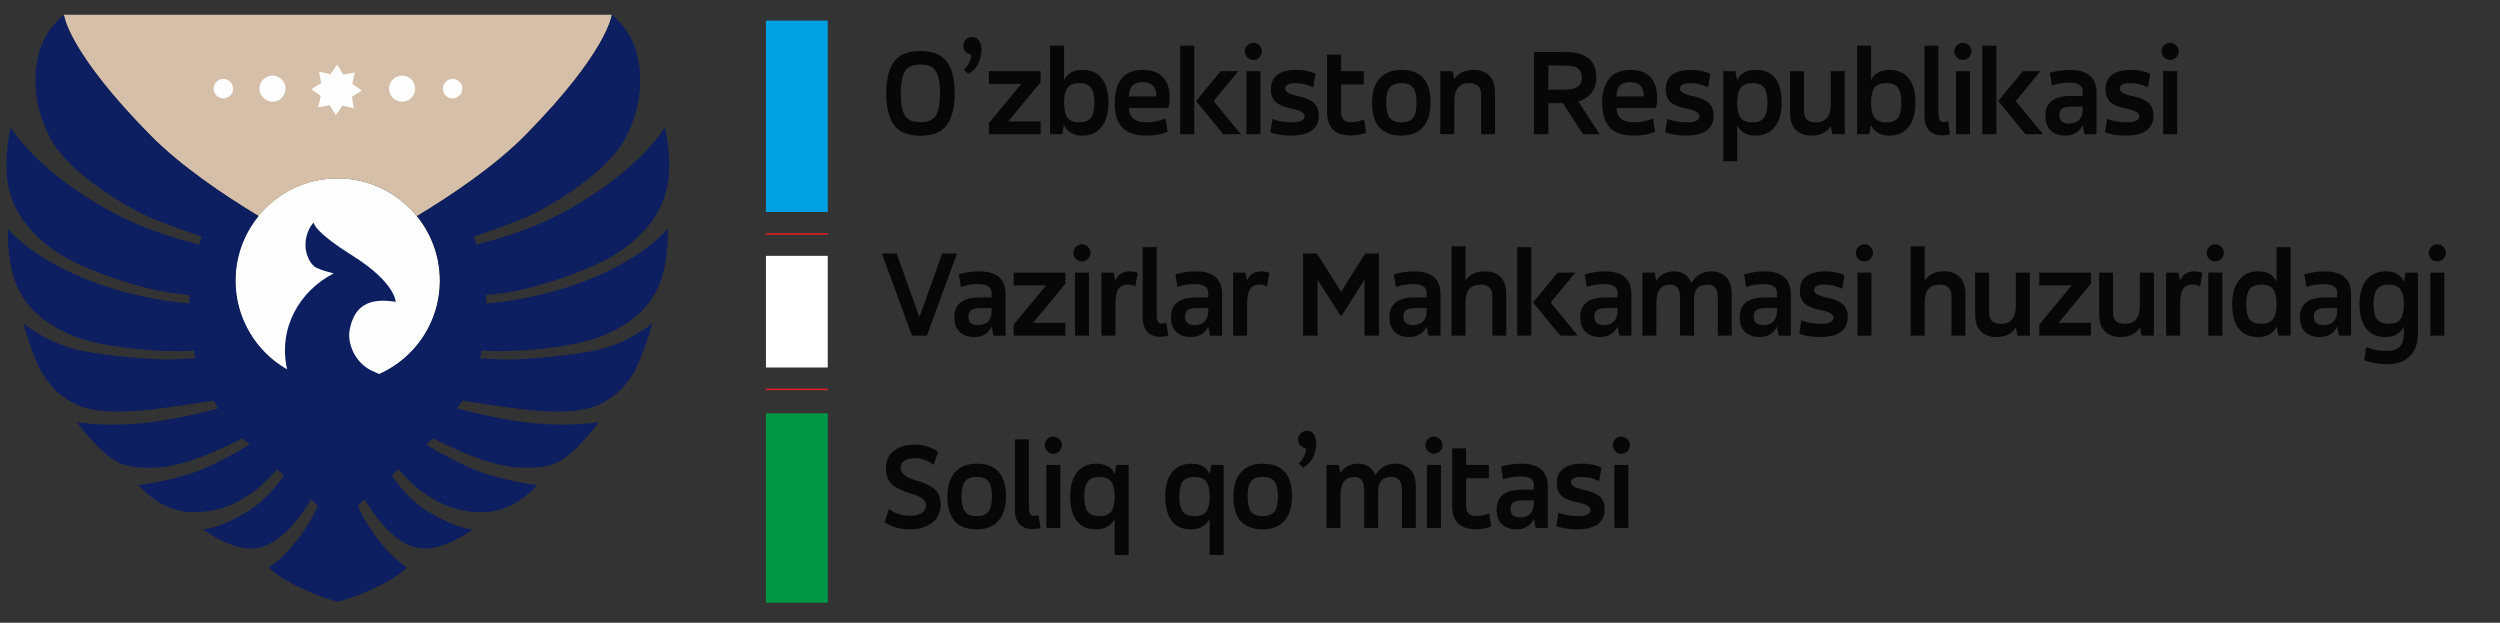
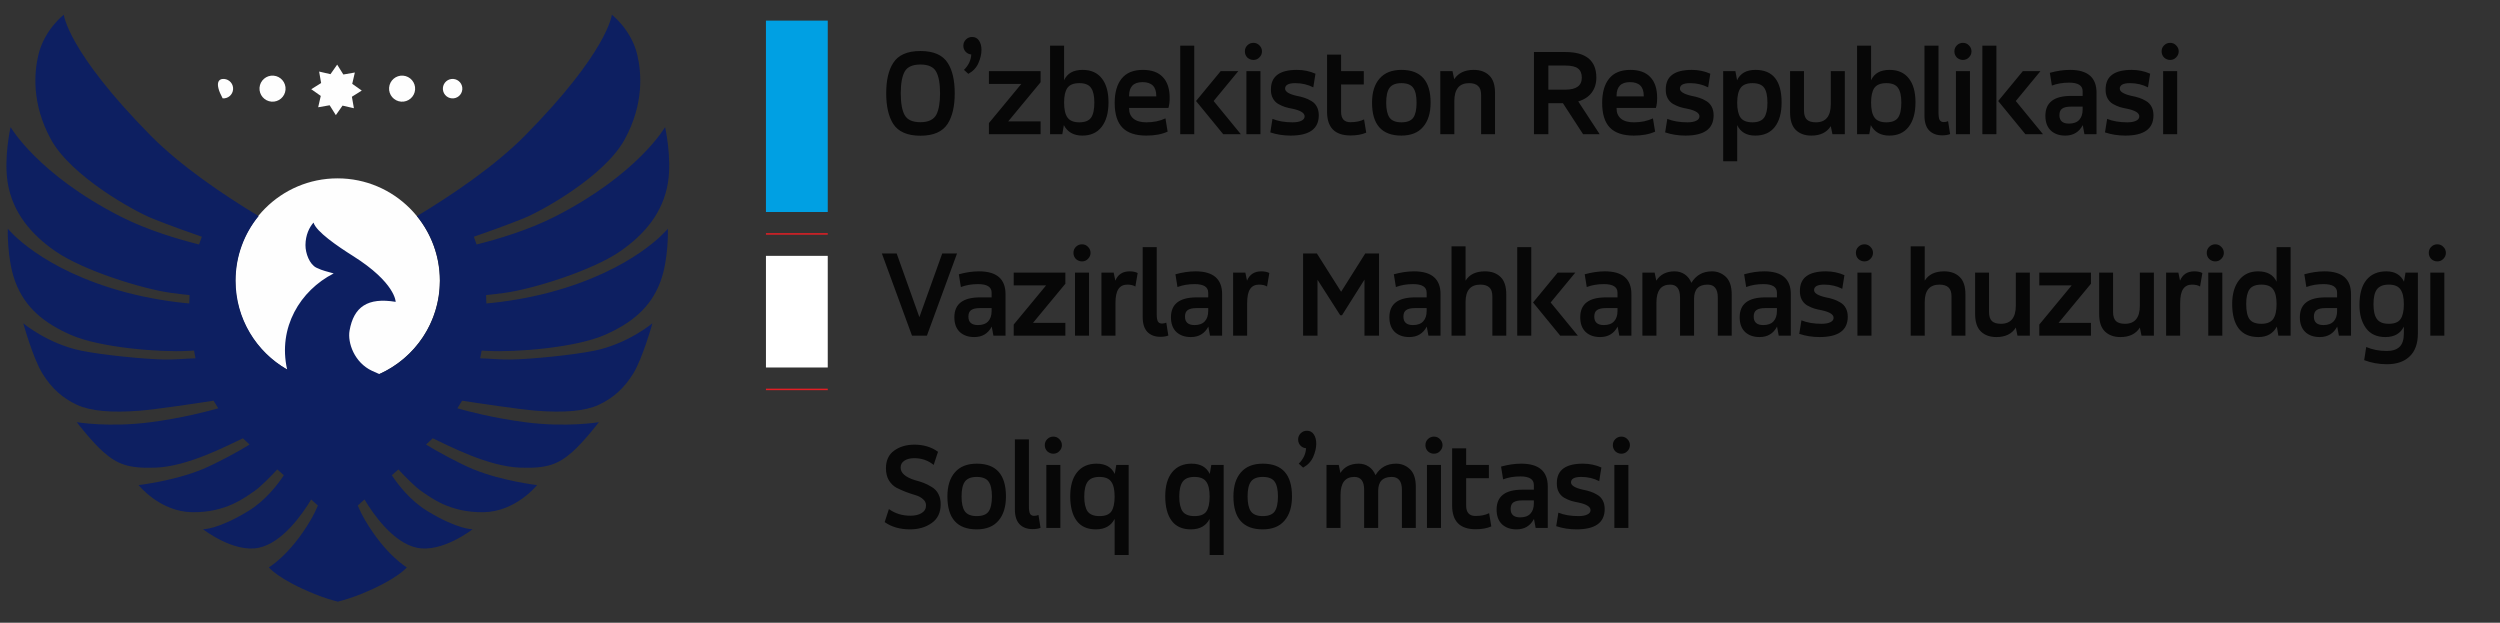
<svg xmlns="http://www.w3.org/2000/svg" width="273" height="68" viewBox="0 0 273 68" fill="none">
  <rect x="0" y="0" width="273" height="68" fill="#333333" stroke="none" />
  <g clip-path="url(#clip0_473_1348)">
    <path d="M48.028 30.649C48.028 36.82 43.026 41.822 36.858 41.822C30.69 41.822 25.69 36.82 25.69 30.649C25.69 24.479 30.69 19.477 36.858 19.477C43.026 19.477 48.028 24.479 48.028 30.649Z" fill="#FEFEFE" />
-     <path d="M7.227 2.526C7.835 4.177 9.848 8.114 16.439 14.792C19.714 18.11 24.361 21.256 28.239 23.597C30.284 21.09 33.397 19.49 36.885 19.49C40.376 19.49 43.489 21.093 45.536 23.601C49.414 21.261 54.066 18.112 57.342 14.792C66.408 5.605 66.814 1.606 66.814 1.606H6.971L7.227 2.526Z" fill="#D6BFA8" />
    <path d="M29.869 8.261C30.652 8.323 31.24 9.006 31.18 9.792C31.12 10.575 30.435 11.161 29.652 11.101C28.868 11.04 28.281 10.356 28.341 9.571C28.4 8.788 29.085 8.2 29.869 8.261Z" fill="#FEFEFE" />
    <path d="M44.019 8.261C44.801 8.323 45.389 9.006 45.329 9.792C45.268 10.575 44.583 11.161 43.8 11.101C43.016 11.04 42.429 10.356 42.49 9.571C42.551 8.788 43.234 8.2 44.019 8.261Z" fill="#FEFEFE" />
    <path d="M49.506 8.621C50.092 8.666 50.531 9.177 50.485 9.762C50.44 10.349 49.929 10.787 49.343 10.741C48.758 10.698 48.32 10.187 48.365 9.6C48.41 9.016 48.92 8.576 49.506 8.621Z" fill="#FEFEFE" />
-     <path d="M24.475 8.621C25.061 8.666 25.499 9.177 25.453 9.762C25.409 10.349 24.898 10.787 24.313 10.741C23.728 10.698 23.29 10.187 23.334 9.6C23.379 9.016 23.89 8.576 24.475 8.621Z" fill="#FEFEFE" />
+     <path d="M24.475 8.621C25.061 8.666 25.499 9.177 25.453 9.762C25.409 10.349 24.898 10.787 24.313 10.741C23.379 9.016 23.89 8.576 24.475 8.621Z" fill="#FEFEFE" />
    <path d="M36.088 8.099L36.82 7.057L37.494 8.136L38.749 7.918L38.464 9.157L39.504 9.888L38.427 10.565L38.646 11.818L37.405 11.533L36.674 12.573L35.997 11.495L34.745 11.714L35.028 10.474L33.989 9.742L35.067 9.067L34.849 7.814L36.088 8.099Z" fill="#FEFEFE" />
    <path d="M67.754 27.422C70.384 25.591 72.404 23.223 72.937 19.97C73.388 17.227 72.628 13.879 72.628 13.879C72.628 13.879 69.654 19.034 60.614 23.646C57.656 25.155 54.193 26.16 52.045 26.696C51.947 26.403 51.846 26.122 51.742 25.852C53.167 25.361 55.189 24.64 57.145 23.858C59.135 23.064 66.018 19.253 68.217 15.222C70.346 11.327 70.046 7.917 69.594 5.995C68.94 3.23 66.814 1.606 66.814 1.606C66.814 1.606 66.409 5.605 57.343 14.792C54.067 18.112 49.414 21.261 45.537 23.601C47.103 25.523 48.046 27.977 48.046 30.653C48.046 35.201 45.324 39.108 41.423 40.848C41.156 40.737 40.876 40.614 40.612 40.488C38.705 39.592 37.936 37.436 38.172 36.102C38.627 33.498 40.157 32.456 43.207 32.962C43.207 32.962 43.203 30.88 38.532 27.942C36.853 26.886 34.522 25.29 34.237 24.305C33.781 24.814 33.364 25.665 33.357 26.761C33.352 27.672 33.808 28.879 34.56 29.237C35.319 29.597 35.622 29.611 36.437 29.859C32.794 31.715 30.32 35.756 31.354 40.344C27.993 38.422 25.727 34.802 25.727 30.653C25.727 27.976 26.669 25.521 28.239 23.597C24.361 21.256 19.714 18.11 16.44 14.792C7.374 5.605 6.968 1.606 6.968 1.606C6.968 1.606 4.842 3.23 4.19 5.995C3.736 7.917 3.436 11.327 5.563 15.222C7.765 19.253 14.648 23.064 16.637 23.858C18.593 24.64 20.616 25.361 22.04 25.852C21.935 26.122 21.835 26.403 21.736 26.696C19.588 26.16 16.127 25.155 13.168 23.646C4.128 19.034 1.155 13.879 1.155 13.879C1.155 13.879 0.392 17.227 0.844 19.97C1.379 23.223 3.396 25.591 6.027 27.422C9.053 29.526 15.549 31.559 18.685 31.983C19.492 32.093 20.156 32.17 20.7 32.222C20.683 32.522 20.675 32.828 20.67 33.138C18.667 32.962 16.154 32.562 13.828 31.948C4.442 29.47 0.851 24.972 0.851 24.972C0.851 24.972 0.74 28.238 1.652 30.722C2.735 33.665 4.906 35.316 7.693 36.553C10.9 37.98 17.5 38.483 20.507 38.319C20.733 38.307 20.987 38.296 21.19 38.286C21.252 38.566 21.278 38.862 21.352 39.129C20.31 39.156 19.062 39.281 17.997 39.262C15.786 39.222 11.165 38.768 8.848 38.289C5.202 37.535 2.541 35.305 2.541 35.305C2.541 35.305 3.596 39.111 4.636 40.795C5.612 42.379 6.822 43.48 8.425 44.216C9.904 44.895 12.166 45.09 15.233 44.85C17.119 44.701 21.609 44.021 23.318 43.755C23.488 44.045 23.661 44.322 23.837 44.587C22.733 44.903 19.884 45.655 16.414 46.109C11.897 46.7 8.379 46.101 8.379 46.101C8.379 46.101 10.052 48.276 11.291 49.358C12.819 50.694 14.023 51.179 16.995 51.067C20.509 50.936 24.766 48.685 26.527 47.86C26.745 48.068 26.99 48.298 27.254 48.545C26.225 49.202 23.601 50.63 22.063 51.257C18.949 52.528 15.135 52.971 15.135 52.971C15.135 52.971 17.451 55.885 20.989 55.933C24.656 55.984 26.715 54.349 27.789 53.619C28.448 53.168 29.536 52.055 30.279 51.263C30.516 51.473 30.756 51.683 30.994 51.896C30.31 52.936 28.973 54.68 27.088 55.822C23.719 57.866 22.167 57.788 22.167 57.788C22.167 57.788 25.502 60.404 28.272 59.812C30.875 59.252 33.05 56.095 33.979 54.543C34.24 54.776 34.485 55 34.714 55.207C34.517 55.67 34.251 56.234 33.899 56.83C31.64 60.652 29.355 61.956 29.355 61.956C29.355 61.956 30.388 63.262 34.358 64.868C35.306 65.252 36.152 65.512 36.849 65.688L36.85 65.709C36.863 65.707 36.879 65.703 36.892 65.698C36.903 65.703 36.918 65.707 36.931 65.709L36.931 65.688C37.63 65.512 38.474 65.252 39.424 64.868C43.393 63.262 44.427 61.956 44.427 61.956C44.427 61.956 42.141 60.652 39.883 56.83C39.53 56.234 39.264 55.67 39.069 55.207C39.297 55 39.543 54.776 39.802 54.543C40.732 56.095 42.907 59.252 45.509 59.812C48.279 60.404 51.614 57.788 51.614 57.788C51.614 57.788 50.062 57.866 46.694 55.822C44.809 54.68 43.472 52.936 42.788 51.896C43.026 51.683 43.267 51.473 43.503 51.263C44.245 52.055 45.333 53.168 45.992 53.619C47.067 54.349 49.125 55.984 52.792 55.933C56.332 55.885 58.649 52.971 58.649 52.971C58.649 52.971 54.833 52.528 51.719 51.257C50.181 50.63 47.556 49.202 46.527 48.545C46.791 48.298 47.037 48.068 47.255 47.86C49.015 48.685 53.273 50.936 56.786 51.067C59.759 51.179 60.963 50.694 62.49 49.358C63.729 48.276 65.402 46.101 65.402 46.101C65.402 46.101 61.885 46.7 57.368 46.109C53.897 45.655 51.049 44.903 49.944 44.587C50.121 44.322 50.292 44.045 50.463 43.755C52.173 44.021 56.663 44.701 58.548 44.85C61.616 45.09 63.879 44.895 65.357 44.216C66.96 43.48 68.171 42.379 69.146 40.795C70.186 39.111 71.242 35.305 71.242 35.305C71.242 35.305 68.58 37.535 64.934 38.289C62.618 38.768 57.997 39.222 55.785 39.262C54.72 39.281 53.472 39.156 52.431 39.129C52.503 38.862 52.531 38.566 52.593 38.286C52.795 38.296 53.048 38.307 53.273 38.319C56.282 38.483 62.882 37.98 66.089 36.553C68.876 35.316 71.047 33.665 72.13 30.722C73.043 28.238 72.931 24.972 72.931 24.972C72.931 24.972 69.341 29.47 59.953 31.948C57.627 32.562 55.115 32.962 53.112 33.138C53.108 32.828 53.099 32.522 53.082 32.222C53.627 32.17 54.291 32.093 55.096 31.983C58.233 31.559 64.729 29.526 67.754 27.422Z" fill="#0D1F61" />
    <path d="M90.39 2.252H83.642V23.15H90.39V2.252Z" fill="#00A0E3" />
    <path d="M90.39 27.939H83.642V40.13H90.39V27.939Z" fill="white" />
    <path d="M90.39 25.544H83.642M83.642 42.524H90.39" stroke="#E31E24" stroke-width="0.165" stroke-miterlimit="22.926" />
-     <path d="M90.39 45.137H83.642V65.817H90.39V45.137Z" fill="#009846" />
    <path d="M102.654 10.195C102.654 9.118 102.51 8.323 102.222 7.813C101.934 7.302 101.363 7.046 100.508 7.046C99.654 7.046 99.082 7.302 98.794 7.813C98.507 8.323 98.363 9.118 98.363 10.195C98.363 11.272 98.507 12.067 98.794 12.577C99.082 13.088 99.654 13.344 100.508 13.344C101.39 13.344 101.976 13.06 102.264 12.494C102.524 11.964 102.654 11.198 102.654 10.195ZM104.256 10.195C104.256 11.598 104 12.703 103.49 13.511C102.932 14.384 101.938 14.82 100.508 14.82C99.078 14.82 98.084 14.384 97.527 13.511C97.025 12.703 96.774 11.598 96.774 10.195C96.774 8.774 97.025 7.673 97.527 6.893C98.075 6.011 99.069 5.57 100.508 5.57C101.957 5.57 102.956 6.011 103.504 6.893C104.005 7.673 104.256 8.774 104.256 10.195ZM105.198 4.998C105.198 4.729 105.291 4.501 105.477 4.316C105.663 4.13 105.89 4.037 106.16 4.037C106.485 4.037 106.736 4.172 106.912 4.441C107.089 4.701 107.177 5.04 107.177 5.458C107.177 5.904 107.065 6.382 106.842 6.893C106.619 7.395 106.253 7.785 105.742 8.063L105.268 7.631C105.77 7.13 106.034 6.568 106.062 5.946C105.821 5.927 105.616 5.83 105.449 5.653C105.282 5.467 105.198 5.249 105.198 4.998ZM111.528 9.164H107.989V7.771H113.632V8.983L110.093 13.26H113.632V14.653H107.989V13.441L111.528 9.164ZM116.005 14.653H114.667V4.984H116.2V8.76C116.543 8.008 117.217 7.631 118.22 7.631C119.13 7.631 119.827 7.938 120.31 8.551C120.802 9.164 121.048 10.037 121.048 11.17C121.048 12.322 120.797 13.218 120.296 13.859C119.804 14.491 119.102 14.807 118.192 14.807C117.245 14.807 116.571 14.426 116.172 13.664L116.005 14.653ZM119.502 11.198C119.502 10.464 119.381 9.93 119.139 9.596C118.907 9.252 118.48 9.08 117.858 9.08C117.245 9.08 116.813 9.252 116.562 9.596C116.32 9.94 116.2 10.474 116.2 11.198C116.2 11.95 116.325 12.498 116.576 12.842C116.827 13.186 117.254 13.358 117.858 13.358C118.471 13.358 118.898 13.19 119.139 12.856C119.381 12.522 119.502 11.969 119.502 11.198ZM127.728 10.697C127.728 11.142 127.682 11.505 127.589 11.783H123.298V11.853C123.298 12.327 123.46 12.698 123.785 12.967C124.11 13.228 124.579 13.358 125.192 13.358C125.973 13.358 126.664 13.214 127.268 12.926L127.505 14.375C126.873 14.663 126.098 14.807 125.178 14.807C124.008 14.807 123.14 14.519 122.573 13.943C122.006 13.358 121.723 12.457 121.723 11.24C121.723 10.107 121.974 9.224 122.476 8.593C122.986 7.952 123.762 7.631 124.802 7.631C125.759 7.631 126.483 7.892 126.976 8.412C127.477 8.932 127.728 9.693 127.728 10.697ZM123.298 10.46V10.529H126.265V10.46C126.265 9.466 125.764 8.969 124.76 8.969C123.785 8.969 123.298 9.466 123.298 10.46ZM133.574 14.653L130.607 11.031L133.296 7.771H135.218L132.529 11.031L135.497 14.653H133.574ZM130.412 14.653H128.879V4.984H130.412V14.653ZM137.64 14.653H136.108V7.771H137.64V14.653ZM136.205 6.28C136.029 6.094 135.941 5.871 135.941 5.611C135.941 5.351 136.029 5.133 136.205 4.957C136.391 4.771 136.614 4.678 136.874 4.678C137.134 4.678 137.352 4.771 137.529 4.957C137.715 5.142 137.808 5.361 137.808 5.611C137.808 5.862 137.715 6.08 137.529 6.266C137.352 6.452 137.134 6.545 136.874 6.545C136.623 6.545 136.4 6.457 136.205 6.28ZM138.717 14.458L138.954 12.982C139.567 13.232 140.301 13.358 141.155 13.358C141.555 13.358 141.87 13.302 142.103 13.19C142.344 13.079 142.465 12.916 142.465 12.703C142.465 12.341 142.033 12.067 141.169 11.881C140.853 11.825 140.575 11.76 140.333 11.686C140.101 11.611 139.85 11.5 139.581 11.351C139.321 11.194 139.121 10.98 138.982 10.71C138.842 10.441 138.777 10.121 138.787 9.749C138.787 8.337 139.734 7.631 141.629 7.631C142.353 7.631 143.027 7.771 143.649 8.049L143.412 9.54C142.818 9.234 142.163 9.08 141.448 9.08C140.705 9.08 140.333 9.28 140.333 9.68C140.333 10.014 140.765 10.279 141.629 10.474C141.935 10.529 142.209 10.599 142.451 10.683C142.692 10.757 142.943 10.873 143.203 11.031C143.463 11.18 143.663 11.389 143.802 11.658C143.942 11.918 144.011 12.229 144.011 12.591C144.011 14.068 142.985 14.807 140.932 14.807C140.152 14.807 139.414 14.691 138.717 14.458ZM144.915 12.201V5.96H146.447V7.771H148.927V9.22H146.447V12.215C146.447 12.967 146.786 13.344 147.464 13.344C148.059 13.344 148.556 13.242 148.955 13.037L149.192 14.486C148.718 14.691 148.147 14.793 147.478 14.793C145.769 14.793 144.915 13.929 144.915 12.201ZM153.031 9.08C152.418 9.08 151.986 9.252 151.736 9.596C151.494 9.93 151.373 10.469 151.373 11.212C151.373 11.955 151.494 12.498 151.736 12.842C151.986 13.186 152.418 13.358 153.031 13.358C153.654 13.358 154.086 13.19 154.327 12.856C154.569 12.512 154.689 11.964 154.689 11.212C154.689 10.469 154.569 9.93 154.327 9.596C154.086 9.252 153.654 9.08 153.031 9.08ZM153.031 14.807C150.895 14.807 149.827 13.608 149.827 11.212C149.827 10.079 150.101 9.201 150.649 8.579C151.197 7.947 151.991 7.631 153.031 7.631C155.158 7.631 156.222 8.825 156.222 11.212C156.222 12.345 155.948 13.228 155.4 13.859C154.861 14.491 154.072 14.807 153.031 14.807ZM158.812 14.653H157.28V7.771H158.617L158.798 8.649C159.244 7.971 159.955 7.631 160.93 7.631C161.645 7.631 162.212 7.836 162.63 8.245C163.048 8.644 163.257 9.28 163.257 10.153V14.653H161.738V10.376C161.738 9.912 161.626 9.582 161.404 9.387C161.19 9.183 160.865 9.08 160.428 9.08C159.351 9.08 158.812 9.74 158.812 11.059V14.653ZM174.321 8.481C174.321 9.122 174.149 9.67 173.805 10.125C173.471 10.571 172.983 10.887 172.343 11.073L174.683 14.653H172.872L170.671 11.268H169.082V14.653H167.508V5.681H170.935C173.192 5.681 174.321 6.614 174.321 8.481ZM170.935 7.158H169.082V9.791H170.935C172.134 9.791 172.733 9.354 172.733 8.481C172.733 8.026 172.593 7.692 172.315 7.478C172.045 7.265 171.586 7.158 170.935 7.158ZM180.96 10.697C180.96 11.142 180.914 11.505 180.821 11.783H176.53V11.853C176.53 12.327 176.693 12.698 177.018 12.967C177.343 13.228 177.812 13.358 178.425 13.358C179.205 13.358 179.897 13.214 180.501 12.926L180.738 14.375C180.106 14.663 179.33 14.807 178.411 14.807C177.241 14.807 176.372 14.519 175.806 13.943C175.239 13.358 174.956 12.457 174.956 11.24C174.956 10.107 175.206 9.224 175.708 8.593C176.219 7.952 176.994 7.631 178.035 7.631C178.991 7.631 179.716 7.892 180.208 8.412C180.71 8.932 180.96 9.693 180.96 10.697ZM176.53 10.46V10.529H179.498V10.46C179.498 9.466 178.996 8.969 177.993 8.969C177.018 8.969 176.53 9.466 176.53 10.46ZM181.833 14.458L182.07 12.982C182.683 13.232 183.417 13.358 184.271 13.358C184.67 13.358 184.986 13.302 185.218 13.19C185.46 13.079 185.581 12.916 185.581 12.703C185.581 12.341 185.149 12.067 184.285 11.881C183.969 11.825 183.691 11.76 183.449 11.686C183.217 11.611 182.966 11.5 182.697 11.351C182.437 11.194 182.237 10.98 182.098 10.71C181.958 10.441 181.893 10.121 181.903 9.749C181.903 8.337 182.85 7.631 184.745 7.631C185.469 7.631 186.143 7.771 186.765 8.049L186.528 9.54C185.934 9.234 185.279 9.08 184.564 9.08C183.821 9.08 183.449 9.28 183.449 9.68C183.449 10.014 183.881 10.279 184.745 10.474C185.051 10.529 185.325 10.599 185.567 10.683C185.808 10.757 186.059 10.873 186.319 11.031C186.579 11.18 186.779 11.389 186.918 11.658C187.058 11.918 187.127 12.229 187.127 12.591C187.127 14.068 186.101 14.807 184.048 14.807C183.268 14.807 182.53 14.691 181.833 14.458ZM189.702 17.607H188.17V7.771H189.507L189.689 8.76C190.042 8.008 190.71 7.631 191.695 7.631C193.599 7.631 194.551 8.82 194.551 11.198C194.551 12.331 194.305 13.218 193.812 13.859C193.32 14.491 192.605 14.807 191.667 14.807C190.72 14.807 190.065 14.426 189.702 13.664V17.607ZM193.004 11.226C193.004 10.455 192.884 9.907 192.642 9.582C192.41 9.248 191.983 9.08 191.36 9.08C190.757 9.08 190.329 9.252 190.079 9.596C189.828 9.94 189.702 10.483 189.702 11.226C189.702 11.95 189.823 12.489 190.065 12.842C190.316 13.186 190.747 13.358 191.36 13.358C191.973 13.358 192.401 13.186 192.642 12.842C192.884 12.498 193.004 11.96 193.004 11.226ZM199.921 7.771H201.454V14.653H200.102L199.921 13.776C199.485 14.463 198.779 14.807 197.803 14.807C197.088 14.807 196.522 14.602 196.104 14.194C195.686 13.785 195.477 13.149 195.477 12.285V7.771H196.995V12.062C196.995 12.526 197.102 12.861 197.316 13.065C197.529 13.26 197.855 13.358 198.291 13.358C199.378 13.358 199.921 12.698 199.921 11.379V7.771ZM204.128 14.653H202.79V4.984H204.323V8.76C204.666 8.008 205.34 7.631 206.343 7.631C207.253 7.631 207.95 7.938 208.433 8.551C208.925 9.164 209.171 10.037 209.171 11.17C209.171 12.322 208.92 13.218 208.419 13.859C207.926 14.491 207.225 14.807 206.315 14.807C205.368 14.807 204.694 14.426 204.295 13.664L204.128 14.653ZM207.625 11.198C207.625 10.464 207.504 9.93 207.262 9.596C207.03 9.252 206.603 9.08 205.981 9.08C205.368 9.08 204.936 9.252 204.685 9.596C204.443 9.94 204.323 10.474 204.323 11.198C204.323 11.95 204.448 12.498 204.699 12.842C204.95 13.186 205.377 13.358 205.981 13.358C206.594 13.358 207.021 13.19 207.262 12.856C207.504 12.522 207.625 11.969 207.625 11.198ZM210.153 12.633V4.984H211.685V12.313C211.685 12.684 211.727 12.949 211.811 13.107C211.903 13.255 212.052 13.33 212.256 13.33C212.433 13.33 212.591 13.297 212.73 13.232L212.953 14.639C212.73 14.732 212.442 14.779 212.089 14.779C211.485 14.779 211.012 14.602 210.668 14.249C210.324 13.887 210.153 13.348 210.153 12.633ZM215.12 14.653H213.587V7.771H215.12V14.653ZM213.685 6.28C213.508 6.094 213.42 5.871 213.42 5.611C213.42 5.351 213.508 5.133 213.685 4.957C213.871 4.771 214.094 4.678 214.354 4.678C214.614 4.678 214.832 4.771 215.008 4.957C215.194 5.142 215.287 5.361 215.287 5.611C215.287 5.862 215.194 6.08 215.008 6.266C214.832 6.452 214.614 6.545 214.354 6.545C214.103 6.545 213.88 6.457 213.685 6.28ZM221.17 14.653L218.203 11.031L220.892 7.771H222.814L220.125 11.031L223.093 14.653H221.17ZM218.008 14.653H216.475V4.984H218.008V14.653ZM228.942 10.125V14.653H227.619L227.438 13.664C227.038 14.426 226.402 14.807 225.529 14.807C224.87 14.807 224.34 14.621 223.941 14.249C223.551 13.868 223.356 13.334 223.356 12.647C223.356 11.198 224.289 10.474 226.156 10.474H227.424V9.958C227.424 9.336 226.932 9.025 225.947 9.025C225.25 9.025 224.623 9.132 224.066 9.345L223.843 7.952C224.614 7.738 225.348 7.631 226.045 7.631C227.977 7.631 228.942 8.463 228.942 10.125ZM227.424 11.964V11.644H226.156C225.71 11.644 225.385 11.718 225.181 11.867C224.986 12.006 224.888 12.243 224.888 12.577C224.888 13.19 225.236 13.497 225.933 13.497C226.425 13.497 226.797 13.362 227.048 13.093C227.298 12.824 227.424 12.447 227.424 11.964ZM229.864 14.458L230.101 12.982C230.714 13.232 231.448 13.358 232.302 13.358C232.702 13.358 233.018 13.302 233.25 13.19C233.491 13.079 233.612 12.916 233.612 12.703C233.612 12.341 233.18 12.067 232.316 11.881C232.001 11.825 231.722 11.76 231.48 11.686C231.248 11.611 230.997 11.5 230.728 11.351C230.468 11.194 230.268 10.98 230.129 10.71C229.99 10.441 229.925 10.121 229.934 9.749C229.934 8.337 230.881 7.631 232.776 7.631C233.501 7.631 234.174 7.771 234.796 8.049L234.559 9.54C233.965 9.234 233.31 9.08 232.595 9.08C231.852 9.08 231.48 9.28 231.48 9.68C231.48 10.014 231.912 10.279 232.776 10.474C233.083 10.529 233.357 10.599 233.598 10.683C233.84 10.757 234.09 10.873 234.35 11.031C234.611 11.18 234.81 11.389 234.95 11.658C235.089 11.918 235.159 12.229 235.159 12.591C235.159 14.068 234.132 14.807 232.08 14.807C231.299 14.807 230.561 14.691 229.864 14.458ZM237.748 14.653H236.215V7.771H237.748V14.653ZM236.313 6.28C236.136 6.094 236.048 5.871 236.048 5.611C236.048 5.351 236.136 5.133 236.313 4.957C236.498 4.771 236.721 4.678 236.981 4.678C237.242 4.678 237.46 4.771 237.636 4.957C237.822 5.142 237.915 5.361 237.915 5.611C237.915 5.862 237.822 6.08 237.636 6.266C237.46 6.452 237.242 6.545 236.981 6.545C236.731 6.545 236.508 6.457 236.313 6.28ZM102.891 27.681H104.507L101.219 36.653H99.589L96.301 27.681H97.917L100.397 34.633L102.891 27.681ZM109.803 32.125V36.653H108.479L108.298 35.664C107.899 36.426 107.263 36.807 106.39 36.807C105.73 36.807 105.201 36.621 104.801 36.249C104.411 35.868 104.216 35.334 104.216 34.647C104.216 33.198 105.15 32.474 107.017 32.474H108.284V31.958C108.284 31.336 107.792 31.025 106.808 31.025C106.111 31.025 105.484 31.131 104.927 31.345L104.704 29.952C105.475 29.738 106.208 29.631 106.905 29.631C108.837 29.631 109.803 30.463 109.803 32.125ZM108.284 33.964V33.644H107.017C106.571 33.644 106.246 33.718 106.041 33.867C105.846 34.006 105.749 34.243 105.749 34.577C105.749 35.19 106.097 35.497 106.794 35.497C107.286 35.497 107.657 35.362 107.908 35.093C108.159 34.824 108.284 34.447 108.284 33.964ZM114.236 31.164H110.697V29.771H116.339V30.983L112.801 35.26H116.339V36.653H110.697V35.441L114.236 31.164ZM118.921 36.653H117.389V29.771H118.921V36.653ZM117.486 28.28C117.31 28.094 117.221 27.871 117.221 27.611C117.221 27.351 117.31 27.133 117.486 26.956C117.672 26.771 117.895 26.678 118.155 26.678C118.415 26.678 118.633 26.771 118.81 26.956C118.995 27.142 119.088 27.36 119.088 27.611C119.088 27.862 118.995 28.08 118.81 28.266C118.633 28.452 118.415 28.545 118.155 28.545C117.904 28.545 117.681 28.456 117.486 28.28ZM121.809 36.653H120.277V29.771H121.614L121.795 30.648C122.074 29.971 122.594 29.631 123.356 29.631C123.708 29.631 124.001 29.692 124.233 29.813L123.982 31.289C123.769 31.15 123.476 31.08 123.105 31.08C122.668 31.08 122.343 31.243 122.129 31.568C121.916 31.884 121.809 32.395 121.809 33.101V36.653ZM124.782 34.633V26.984H126.314V34.313C126.314 34.684 126.356 34.949 126.44 35.107C126.533 35.255 126.681 35.33 126.886 35.33C127.062 35.33 127.22 35.297 127.359 35.232L127.582 36.639C127.359 36.732 127.071 36.779 126.718 36.779C126.115 36.779 125.641 36.602 125.297 36.249C124.954 35.887 124.782 35.348 124.782 34.633ZM133.455 32.125V36.653H132.132L131.95 35.664C131.551 36.426 130.915 36.807 130.042 36.807C129.382 36.807 128.853 36.621 128.453 36.249C128.063 35.868 127.868 35.334 127.868 34.647C127.868 33.198 128.802 32.474 130.669 32.474H131.936V31.958C131.936 31.336 131.444 31.025 130.46 31.025C129.763 31.025 129.136 31.131 128.579 31.345L128.356 29.952C129.127 29.738 129.861 29.631 130.557 29.631C132.489 29.631 133.455 30.463 133.455 32.125ZM131.936 33.964V33.644H130.669C130.223 33.644 129.898 33.718 129.693 33.867C129.498 34.006 129.401 34.243 129.401 34.577C129.401 35.19 129.749 35.497 130.446 35.497C130.938 35.497 131.31 35.362 131.56 35.093C131.811 34.824 131.936 34.447 131.936 33.964ZM136.188 36.653H134.656V29.771H135.993L136.174 30.648C136.453 29.971 136.973 29.631 137.735 29.631C138.088 29.631 138.38 29.692 138.612 29.813L138.362 31.289C138.148 31.15 137.855 31.08 137.484 31.08C137.047 31.08 136.722 31.243 136.509 31.568C136.295 31.884 136.188 32.395 136.188 33.101V36.653ZM143.873 36.653H142.299V27.681H143.804L146.451 31.861L149.084 27.681H150.589V36.653H149V30.537L146.548 34.424H146.353L143.873 30.551V36.653ZM157.307 32.125V36.653H155.984L155.803 35.664C155.403 36.426 154.767 36.807 153.894 36.807C153.235 36.807 152.705 36.621 152.306 36.249C151.916 35.868 151.721 35.334 151.721 34.647C151.721 33.198 152.654 32.474 154.521 32.474H155.789V31.958C155.789 31.336 155.297 31.025 154.312 31.025C153.615 31.025 152.988 31.131 152.431 31.345L152.208 29.952C152.979 29.738 153.713 29.631 154.41 29.631C156.342 29.631 157.307 30.463 157.307 32.125ZM155.789 33.964V33.644H154.521C154.075 33.644 153.75 33.718 153.546 33.867C153.351 34.006 153.253 34.243 153.253 34.577C153.253 35.19 153.602 35.497 154.298 35.497C154.79 35.497 155.162 35.362 155.413 35.093C155.663 34.824 155.789 34.447 155.789 33.964ZM160.04 36.653H158.508V26.901H160.04V30.648C160.458 29.971 161.164 29.631 162.158 29.631C162.873 29.631 163.44 29.836 163.858 30.244C164.276 30.644 164.485 31.28 164.485 32.153V36.653H162.966V32.376C162.966 31.912 162.855 31.582 162.632 31.387C162.418 31.183 162.093 31.08 161.657 31.08C160.579 31.08 160.04 31.712 160.04 32.975V36.653ZM170.377 36.653L167.41 33.031L170.098 29.771H172.021L169.332 33.031L172.3 36.653H170.377ZM167.214 36.653H165.682V26.984H167.214V36.653ZM178.149 32.125V36.653H176.826L176.645 35.664C176.245 36.426 175.609 36.807 174.736 36.807C174.076 36.807 173.547 36.621 173.148 36.249C172.757 35.868 172.562 35.334 172.562 34.647C172.562 33.198 173.496 32.474 175.363 32.474H176.631V31.958C176.631 31.336 176.138 31.025 175.154 31.025C174.457 31.025 173.83 31.131 173.273 31.345L173.05 29.952C173.821 29.738 174.555 29.631 175.251 29.631C177.183 29.631 178.149 30.463 178.149 32.125ZM176.631 33.964V33.644H175.363C174.917 33.644 174.592 33.718 174.388 33.867C174.192 34.006 174.095 34.243 174.095 34.577C174.095 35.19 174.443 35.497 175.14 35.497C175.632 35.497 176.004 35.362 176.254 35.093C176.505 34.824 176.631 34.447 176.631 33.964ZM180.882 36.653H179.35V29.771H180.687L180.868 30.648C181.296 29.971 181.964 29.631 182.875 29.631C183.274 29.631 183.636 29.738 183.961 29.952C184.286 30.166 184.532 30.477 184.7 30.885C185.21 30.049 185.958 29.631 186.943 29.631C187.537 29.631 188.048 29.836 188.475 30.244C188.893 30.653 189.102 31.289 189.102 32.153V36.653H187.584V32.488C187.584 31.549 187.212 31.08 186.469 31.08C185.484 31.08 184.992 31.591 184.992 32.613V36.653H183.46V32.488C183.46 31.549 183.102 31.08 182.387 31.08C181.384 31.08 180.882 31.735 180.882 33.045V36.653ZM195.558 32.125V36.653H194.235L194.054 35.664C193.654 36.426 193.018 36.807 192.145 36.807C191.486 36.807 190.956 36.621 190.557 36.249C190.167 35.868 189.972 35.334 189.972 34.647C189.972 33.198 190.905 32.474 192.772 32.474H194.04V31.958C194.04 31.336 193.548 31.025 192.563 31.025C191.866 31.025 191.24 31.131 190.682 31.345L190.459 29.952C191.23 29.738 191.964 29.631 192.661 29.631C194.593 29.631 195.558 30.463 195.558 32.125ZM194.04 33.964V33.644H192.772C192.326 33.644 192.001 33.718 191.797 33.867C191.602 34.006 191.504 34.243 191.504 34.577C191.504 35.19 191.853 35.497 192.549 35.497C193.041 35.497 193.413 35.362 193.664 35.093C193.914 34.824 194.04 34.447 194.04 33.964ZM196.48 36.458L196.717 34.981C197.33 35.232 198.064 35.358 198.918 35.358C199.318 35.358 199.634 35.302 199.866 35.19C200.107 35.079 200.228 34.916 200.228 34.703C200.228 34.341 199.796 34.067 198.932 33.881C198.617 33.825 198.338 33.76 198.096 33.686C197.864 33.611 197.613 33.5 197.344 33.351C197.084 33.194 196.884 32.98 196.745 32.711C196.606 32.441 196.541 32.121 196.55 31.749C196.55 30.337 197.497 29.631 199.392 29.631C200.117 29.631 200.79 29.771 201.412 30.049L201.175 31.54C200.581 31.234 199.926 31.08 199.211 31.08C198.468 31.08 198.096 31.28 198.096 31.68C198.096 32.014 198.528 32.279 199.392 32.474C199.699 32.529 199.973 32.599 200.214 32.683C200.456 32.757 200.706 32.873 200.966 33.031C201.227 33.18 201.426 33.389 201.566 33.658C201.705 33.918 201.775 34.229 201.775 34.591C201.775 36.068 200.748 36.807 198.696 36.807C197.915 36.807 197.177 36.691 196.48 36.458ZM204.364 36.653H202.831V29.771H204.364V36.653ZM202.929 28.28C202.752 28.094 202.664 27.871 202.664 27.611C202.664 27.351 202.752 27.133 202.929 26.956C203.115 26.771 203.337 26.678 203.597 26.678C203.858 26.678 204.076 26.771 204.252 26.956C204.438 27.142 204.531 27.36 204.531 27.611C204.531 27.862 204.438 28.08 204.252 28.266C204.076 28.452 203.858 28.545 203.597 28.545C203.347 28.545 203.124 28.456 202.929 28.28ZM210.181 36.653H208.648V26.901H210.181V30.648C210.599 29.971 211.305 29.631 212.298 29.631C213.014 29.631 213.58 29.836 213.998 30.244C214.416 30.644 214.625 31.28 214.625 32.153V36.653H213.106V32.376C213.106 31.912 212.995 31.582 212.772 31.387C212.558 31.183 212.233 31.08 211.797 31.08C210.719 31.08 210.181 31.712 210.181 32.975V36.653ZM220.127 29.771H221.66V36.653H220.308L220.127 35.776C219.691 36.463 218.985 36.807 218.009 36.807C217.294 36.807 216.728 36.602 216.31 36.194C215.892 35.785 215.683 35.149 215.683 34.285V29.771H217.201V34.062C217.201 34.526 217.308 34.861 217.522 35.065C217.735 35.26 218.061 35.358 218.497 35.358C219.584 35.358 220.127 34.698 220.127 33.379V29.771ZM226.228 31.164H222.69V29.771H228.332V30.983L224.793 35.26H228.332V36.653H222.69V35.441L226.228 31.164ZM233.672 29.771H235.205V36.653H233.854L233.672 35.776C233.236 36.463 232.53 36.807 231.555 36.807C230.84 36.807 230.273 36.602 229.855 36.194C229.437 35.785 229.228 35.149 229.228 34.285V29.771H230.747V34.062C230.747 34.526 230.854 34.861 231.067 35.065C231.281 35.26 231.606 35.358 232.042 35.358C233.129 35.358 233.672 34.698 233.672 33.379V29.771ZM238.074 36.653H236.541V29.771H237.879L238.06 30.648C238.339 29.971 238.859 29.631 239.62 29.631C239.973 29.631 240.266 29.692 240.498 29.813L240.247 31.289C240.034 31.15 239.741 31.08 239.37 31.08C238.933 31.08 238.608 31.243 238.394 31.568C238.181 31.884 238.074 32.395 238.074 33.101V36.653ZM242.677 36.653H241.144V29.771H242.677V36.653ZM241.242 28.28C241.065 28.094 240.977 27.871 240.977 27.611C240.977 27.351 241.065 27.133 241.242 26.956C241.428 26.771 241.65 26.678 241.911 26.678C242.171 26.678 242.389 26.771 242.565 26.956C242.751 27.142 242.844 27.36 242.844 27.611C242.844 27.862 242.751 28.08 242.565 28.266C242.389 28.452 242.171 28.545 241.911 28.545C241.66 28.545 241.437 28.456 241.242 28.28ZM248.602 26.984H250.134V36.653H248.797L248.63 35.664C248.23 36.426 247.557 36.807 246.61 36.807C245.672 36.807 244.961 36.5 244.478 35.887C243.995 35.265 243.754 34.368 243.754 33.198C243.754 32.102 244.004 31.234 244.506 30.593C245.007 29.952 245.699 29.631 246.582 29.631C247.585 29.631 248.258 30.008 248.602 30.76V26.984ZM245.286 33.198C245.286 33.969 245.407 34.522 245.648 34.856C245.89 35.19 246.322 35.358 246.944 35.358C247.548 35.358 247.975 35.186 248.226 34.842C248.477 34.498 248.602 33.95 248.602 33.198C248.602 32.474 248.477 31.94 248.226 31.596C247.984 31.252 247.557 31.08 246.944 31.08C246.322 31.08 245.89 31.252 245.648 31.596C245.407 31.93 245.286 32.464 245.286 33.198ZM256.731 32.125V36.653H255.407L255.226 35.664C254.827 36.426 254.19 36.807 253.317 36.807C252.658 36.807 252.128 36.621 251.729 36.249C251.339 35.868 251.144 35.334 251.144 34.647C251.144 33.198 252.077 32.474 253.944 32.474H255.212V31.958C255.212 31.336 254.72 31.025 253.735 31.025C253.039 31.025 252.412 31.131 251.854 31.345L251.632 29.952C252.402 29.738 253.136 29.631 253.833 29.631C255.765 29.631 256.731 30.463 256.731 32.125ZM255.212 33.964V33.644H253.944C253.498 33.644 253.173 33.718 252.969 33.867C252.774 34.006 252.676 34.243 252.676 34.577C252.676 35.19 253.025 35.497 253.721 35.497C254.214 35.497 254.585 35.362 254.836 35.093C255.087 34.824 255.212 34.447 255.212 33.964ZM262.682 29.771H264.033V36.403C264.033 37.508 263.736 38.344 263.142 38.91C262.557 39.486 261.725 39.774 260.648 39.774C259.775 39.774 258.948 39.626 258.168 39.328L258.391 37.893C259.06 38.181 259.807 38.325 260.634 38.325C261.266 38.325 261.735 38.172 262.041 37.865C262.348 37.568 262.501 37.081 262.501 36.403V35.664C262.129 36.426 261.456 36.807 260.481 36.807C259.543 36.807 258.837 36.481 258.363 35.831C257.889 35.181 257.653 34.341 257.653 33.31C257.653 32.102 257.908 31.187 258.419 30.565C258.93 29.943 259.649 29.631 260.578 29.631C261.516 29.631 262.162 30.008 262.515 30.76L262.682 29.771ZM259.185 33.226C259.185 33.96 259.31 34.498 259.561 34.842C259.812 35.186 260.244 35.358 260.857 35.358C261.479 35.358 261.906 35.186 262.139 34.842C262.38 34.498 262.501 33.96 262.501 33.226C262.501 32.483 262.376 31.94 262.125 31.596C261.883 31.252 261.461 31.08 260.857 31.08C260.253 31.08 259.821 31.252 259.561 31.596C259.31 31.93 259.185 32.474 259.185 33.226ZM266.924 36.653H265.391V29.771H266.924V36.653ZM265.489 28.28C265.312 28.094 265.224 27.871 265.224 27.611C265.224 27.351 265.312 27.133 265.489 26.956C265.675 26.771 265.897 26.678 266.157 26.678C266.418 26.678 266.636 26.771 266.812 26.956C266.998 27.142 267.091 27.36 267.091 27.611C267.091 27.862 266.998 28.08 266.812 28.266C266.636 28.452 266.418 28.545 266.157 28.545C265.907 28.545 265.684 28.456 265.489 28.28ZM96.607 57.012L97.067 55.591C97.745 56.074 98.525 56.316 99.407 56.316C99.928 56.316 100.341 56.218 100.647 56.023C100.963 55.828 101.121 55.55 101.121 55.187C101.121 54.918 101.01 54.69 100.787 54.505C100.573 54.31 100.304 54.166 99.979 54.073C99.663 53.98 99.315 53.864 98.934 53.724C98.553 53.576 98.2 53.418 97.875 53.251C97.559 53.074 97.29 52.81 97.067 52.457C96.853 52.094 96.746 51.658 96.746 51.147C96.746 50.283 97.044 49.638 97.638 49.21C98.242 48.774 98.98 48.556 99.853 48.556C100.856 48.556 101.716 48.816 102.431 49.336L101.957 50.771C101.353 50.279 100.647 50.032 99.839 50.032C99.394 50.032 99.031 50.125 98.753 50.311C98.483 50.487 98.349 50.738 98.349 51.063C98.349 51.648 98.864 52.104 99.895 52.429C100.285 52.531 100.61 52.633 100.87 52.735C101.14 52.837 101.432 52.986 101.748 53.181C102.073 53.376 102.315 53.632 102.473 53.947C102.64 54.263 102.723 54.63 102.723 55.048C102.723 55.968 102.398 56.655 101.748 57.11C101.098 57.574 100.308 57.807 99.38 57.807C98.274 57.807 97.35 57.542 96.607 57.012ZM106.66 52.08C106.047 52.08 105.615 52.252 105.364 52.596C105.123 52.93 105.002 53.469 105.002 54.212C105.002 54.955 105.123 55.498 105.364 55.842C105.615 56.186 106.047 56.358 106.66 56.358C107.282 56.358 107.714 56.19 107.956 55.856C108.197 55.512 108.318 54.964 108.318 54.212C108.318 53.469 108.197 52.93 107.956 52.596C107.714 52.252 107.282 52.08 106.66 52.08ZM106.66 57.807C104.524 57.807 103.456 56.608 103.456 54.212C103.456 53.079 103.73 52.201 104.278 51.579C104.826 50.947 105.62 50.632 106.66 50.632C108.787 50.632 109.85 51.825 109.85 54.212C109.85 55.345 109.576 56.228 109.028 56.859C108.49 57.491 107.7 57.807 106.66 57.807ZM110.825 55.633V47.984H112.357V55.313C112.357 55.684 112.399 55.949 112.483 56.107C112.575 56.255 112.724 56.33 112.928 56.33C113.105 56.33 113.263 56.297 113.402 56.232L113.625 57.639C113.402 57.732 113.114 57.779 112.761 57.779C112.157 57.779 111.684 57.602 111.34 57.249C110.996 56.887 110.825 56.348 110.825 55.633ZM115.792 57.653H114.259V50.771H115.792V57.653ZM114.357 49.28C114.18 49.094 114.092 48.871 114.092 48.611C114.092 48.351 114.18 48.133 114.357 47.956C114.543 47.771 114.766 47.678 115.026 47.678C115.286 47.678 115.504 47.771 115.68 47.956C115.866 48.142 115.959 48.361 115.959 48.611C115.959 48.862 115.866 49.08 115.68 49.266C115.504 49.452 115.286 49.545 115.026 49.545C114.775 49.545 114.552 49.456 114.357 49.28ZM121.898 50.771H123.25V60.607H121.717V56.664C121.327 57.426 120.644 57.807 119.669 57.807C118.731 57.807 118.03 57.491 117.565 56.859C117.101 56.228 116.869 55.341 116.869 54.198C116.869 53.065 117.119 52.187 117.621 51.565C118.132 50.943 118.838 50.632 119.739 50.632C120.714 50.632 121.378 51.008 121.731 51.76L121.898 50.771ZM118.401 54.226C118.401 54.95 118.522 55.489 118.763 55.842C119.014 56.186 119.446 56.358 120.059 56.358C120.691 56.358 121.123 56.19 121.355 55.856C121.596 55.512 121.717 54.969 121.717 54.226C121.717 53.474 121.592 52.93 121.341 52.596C121.099 52.252 120.672 52.08 120.059 52.08C119.455 52.08 119.028 52.252 118.777 52.596C118.526 52.94 118.401 53.483 118.401 54.226ZM132.273 50.771H133.625V60.607H132.092V56.664C131.702 57.426 131.019 57.807 130.044 57.807C129.106 57.807 128.405 57.491 127.94 56.859C127.476 56.228 127.244 55.341 127.244 54.198C127.244 53.065 127.494 52.187 127.996 51.565C128.507 50.943 129.213 50.632 130.114 50.632C131.089 50.632 131.753 51.008 132.106 51.76L132.273 50.771ZM128.776 54.226C128.776 54.95 128.897 55.489 129.138 55.842C129.389 56.186 129.821 56.358 130.434 56.358C131.066 56.358 131.498 56.19 131.73 55.856C131.971 55.512 132.092 54.969 132.092 54.226C132.092 53.474 131.967 52.93 131.716 52.596C131.474 52.252 131.047 52.08 130.434 52.08C129.83 52.08 129.403 52.252 129.152 52.596C128.902 52.94 128.776 53.483 128.776 54.226ZM137.894 52.08C137.281 52.08 136.849 52.252 136.599 52.596C136.357 52.93 136.236 53.469 136.236 54.212C136.236 54.955 136.357 55.498 136.599 55.842C136.849 56.186 137.281 56.358 137.894 56.358C138.517 56.358 138.948 56.19 139.19 55.856C139.431 55.512 139.552 54.964 139.552 54.212C139.552 53.469 139.431 52.93 139.19 52.596C138.948 52.252 138.517 52.08 137.894 52.08ZM137.894 57.807C135.758 57.807 134.69 56.608 134.69 54.212C134.69 53.079 134.964 52.201 135.512 51.579C136.06 50.947 136.854 50.632 137.894 50.632C140.021 50.632 141.085 51.825 141.085 54.212C141.085 55.345 140.811 56.228 140.263 56.859C139.724 57.491 138.935 57.807 137.894 57.807ZM141.756 47.998C141.756 47.729 141.849 47.501 142.035 47.316C142.221 47.13 142.448 47.037 142.718 47.037C143.043 47.037 143.293 47.172 143.47 47.441C143.646 47.701 143.735 48.04 143.735 48.458C143.735 48.904 143.623 49.382 143.4 49.893C143.177 50.395 142.81 50.785 142.3 51.063L141.826 50.632C142.328 50.13 142.592 49.568 142.62 48.946C142.379 48.927 142.174 48.83 142.007 48.653C141.84 48.467 141.756 48.249 141.756 47.998ZM146.386 57.653H144.854V50.771H146.191L146.372 51.648C146.8 50.971 147.468 50.632 148.379 50.632C148.778 50.632 149.14 50.738 149.465 50.952C149.79 51.166 150.037 51.477 150.204 51.885C150.715 51.049 151.462 50.632 152.447 50.632C153.041 50.632 153.552 50.836 153.979 51.245C154.397 51.653 154.606 52.289 154.606 53.153V57.653H153.088V53.488C153.088 52.55 152.716 52.08 151.973 52.08C150.989 52.08 150.496 52.591 150.496 53.613V57.653H148.964V53.488C148.964 52.55 148.606 52.08 147.891 52.08C146.888 52.08 146.386 52.735 146.386 54.045V57.653ZM157.357 57.653H155.824V50.771H157.357V57.653ZM155.922 49.28C155.745 49.094 155.657 48.871 155.657 48.611C155.657 48.351 155.745 48.133 155.922 47.956C156.107 47.771 156.33 47.678 156.59 47.678C156.85 47.678 157.069 47.771 157.245 47.956C157.431 48.142 157.524 48.361 157.524 48.611C157.524 48.862 157.431 49.08 157.245 49.266C157.069 49.452 156.85 49.545 156.59 49.545C156.34 49.545 156.117 49.456 155.922 49.28ZM158.573 55.201V48.96H160.105V50.771H162.585V52.22H160.105V55.215C160.105 55.968 160.444 56.344 161.122 56.344C161.717 56.344 162.214 56.242 162.613 56.037L162.85 57.486C162.376 57.691 161.805 57.793 161.136 57.793C159.427 57.793 158.573 56.929 158.573 55.201ZM169.016 53.125V57.653H167.692L167.511 56.664C167.112 57.426 166.476 57.807 165.603 57.807C164.943 57.807 164.414 57.621 164.014 57.249C163.624 56.868 163.429 56.334 163.429 55.647C163.429 54.198 164.363 53.474 166.23 53.474H167.497V52.958C167.497 52.336 167.005 52.025 166.021 52.025C165.324 52.025 164.697 52.132 164.14 52.345L163.917 50.952C164.688 50.738 165.421 50.632 166.118 50.632C168.05 50.632 169.016 51.463 169.016 53.125ZM167.497 54.964V54.644H166.23C165.784 54.644 165.459 54.718 165.254 54.867C165.059 55.006 164.962 55.243 164.962 55.577C164.962 56.19 165.31 56.497 166.007 56.497C166.499 56.497 166.87 56.362 167.121 56.093C167.372 55.824 167.497 55.447 167.497 54.964ZM169.938 57.458L170.175 55.981C170.788 56.232 171.521 56.358 172.376 56.358C172.775 56.358 173.091 56.302 173.323 56.19C173.565 56.079 173.686 55.916 173.686 55.703C173.686 55.341 173.254 55.067 172.39 54.881C172.074 54.825 171.795 54.76 171.554 54.686C171.322 54.611 171.071 54.5 170.802 54.351C170.542 54.194 170.342 53.98 170.203 53.711C170.063 53.441 169.998 53.121 170.007 52.749C170.007 51.337 170.955 50.632 172.85 50.632C173.574 50.632 174.247 50.771 174.87 51.049L174.633 52.54C174.039 52.234 173.384 52.08 172.669 52.08C171.925 52.08 171.554 52.28 171.554 52.679C171.554 53.014 171.986 53.279 172.85 53.474C173.156 53.529 173.43 53.599 173.672 53.683C173.913 53.757 174.164 53.873 174.424 54.031C174.684 54.18 174.884 54.389 175.023 54.658C175.162 54.918 175.232 55.229 175.232 55.591C175.232 57.068 174.206 57.807 172.153 57.807C171.373 57.807 170.634 57.691 169.938 57.458ZM177.821 57.653H176.289V50.771H177.821V57.653ZM176.386 49.28C176.21 49.094 176.122 48.871 176.122 48.611C176.122 48.351 176.21 48.133 176.386 47.956C176.572 47.771 176.795 47.678 177.055 47.678C177.315 47.678 177.533 47.771 177.71 47.956C177.896 48.142 177.988 48.361 177.988 48.611C177.988 48.862 177.896 49.08 177.71 49.266C177.533 49.452 177.315 49.545 177.055 49.545C176.804 49.545 176.581 49.456 176.386 49.28Z" fill="#070707" />
  </g>
  <defs>
    <clipPath id="clip0_473_1348">
      <rect width="271.678" height="66.178" fill="white" transform="translate(0.701 0.945)" />
    </clipPath>
  </defs>
</svg>